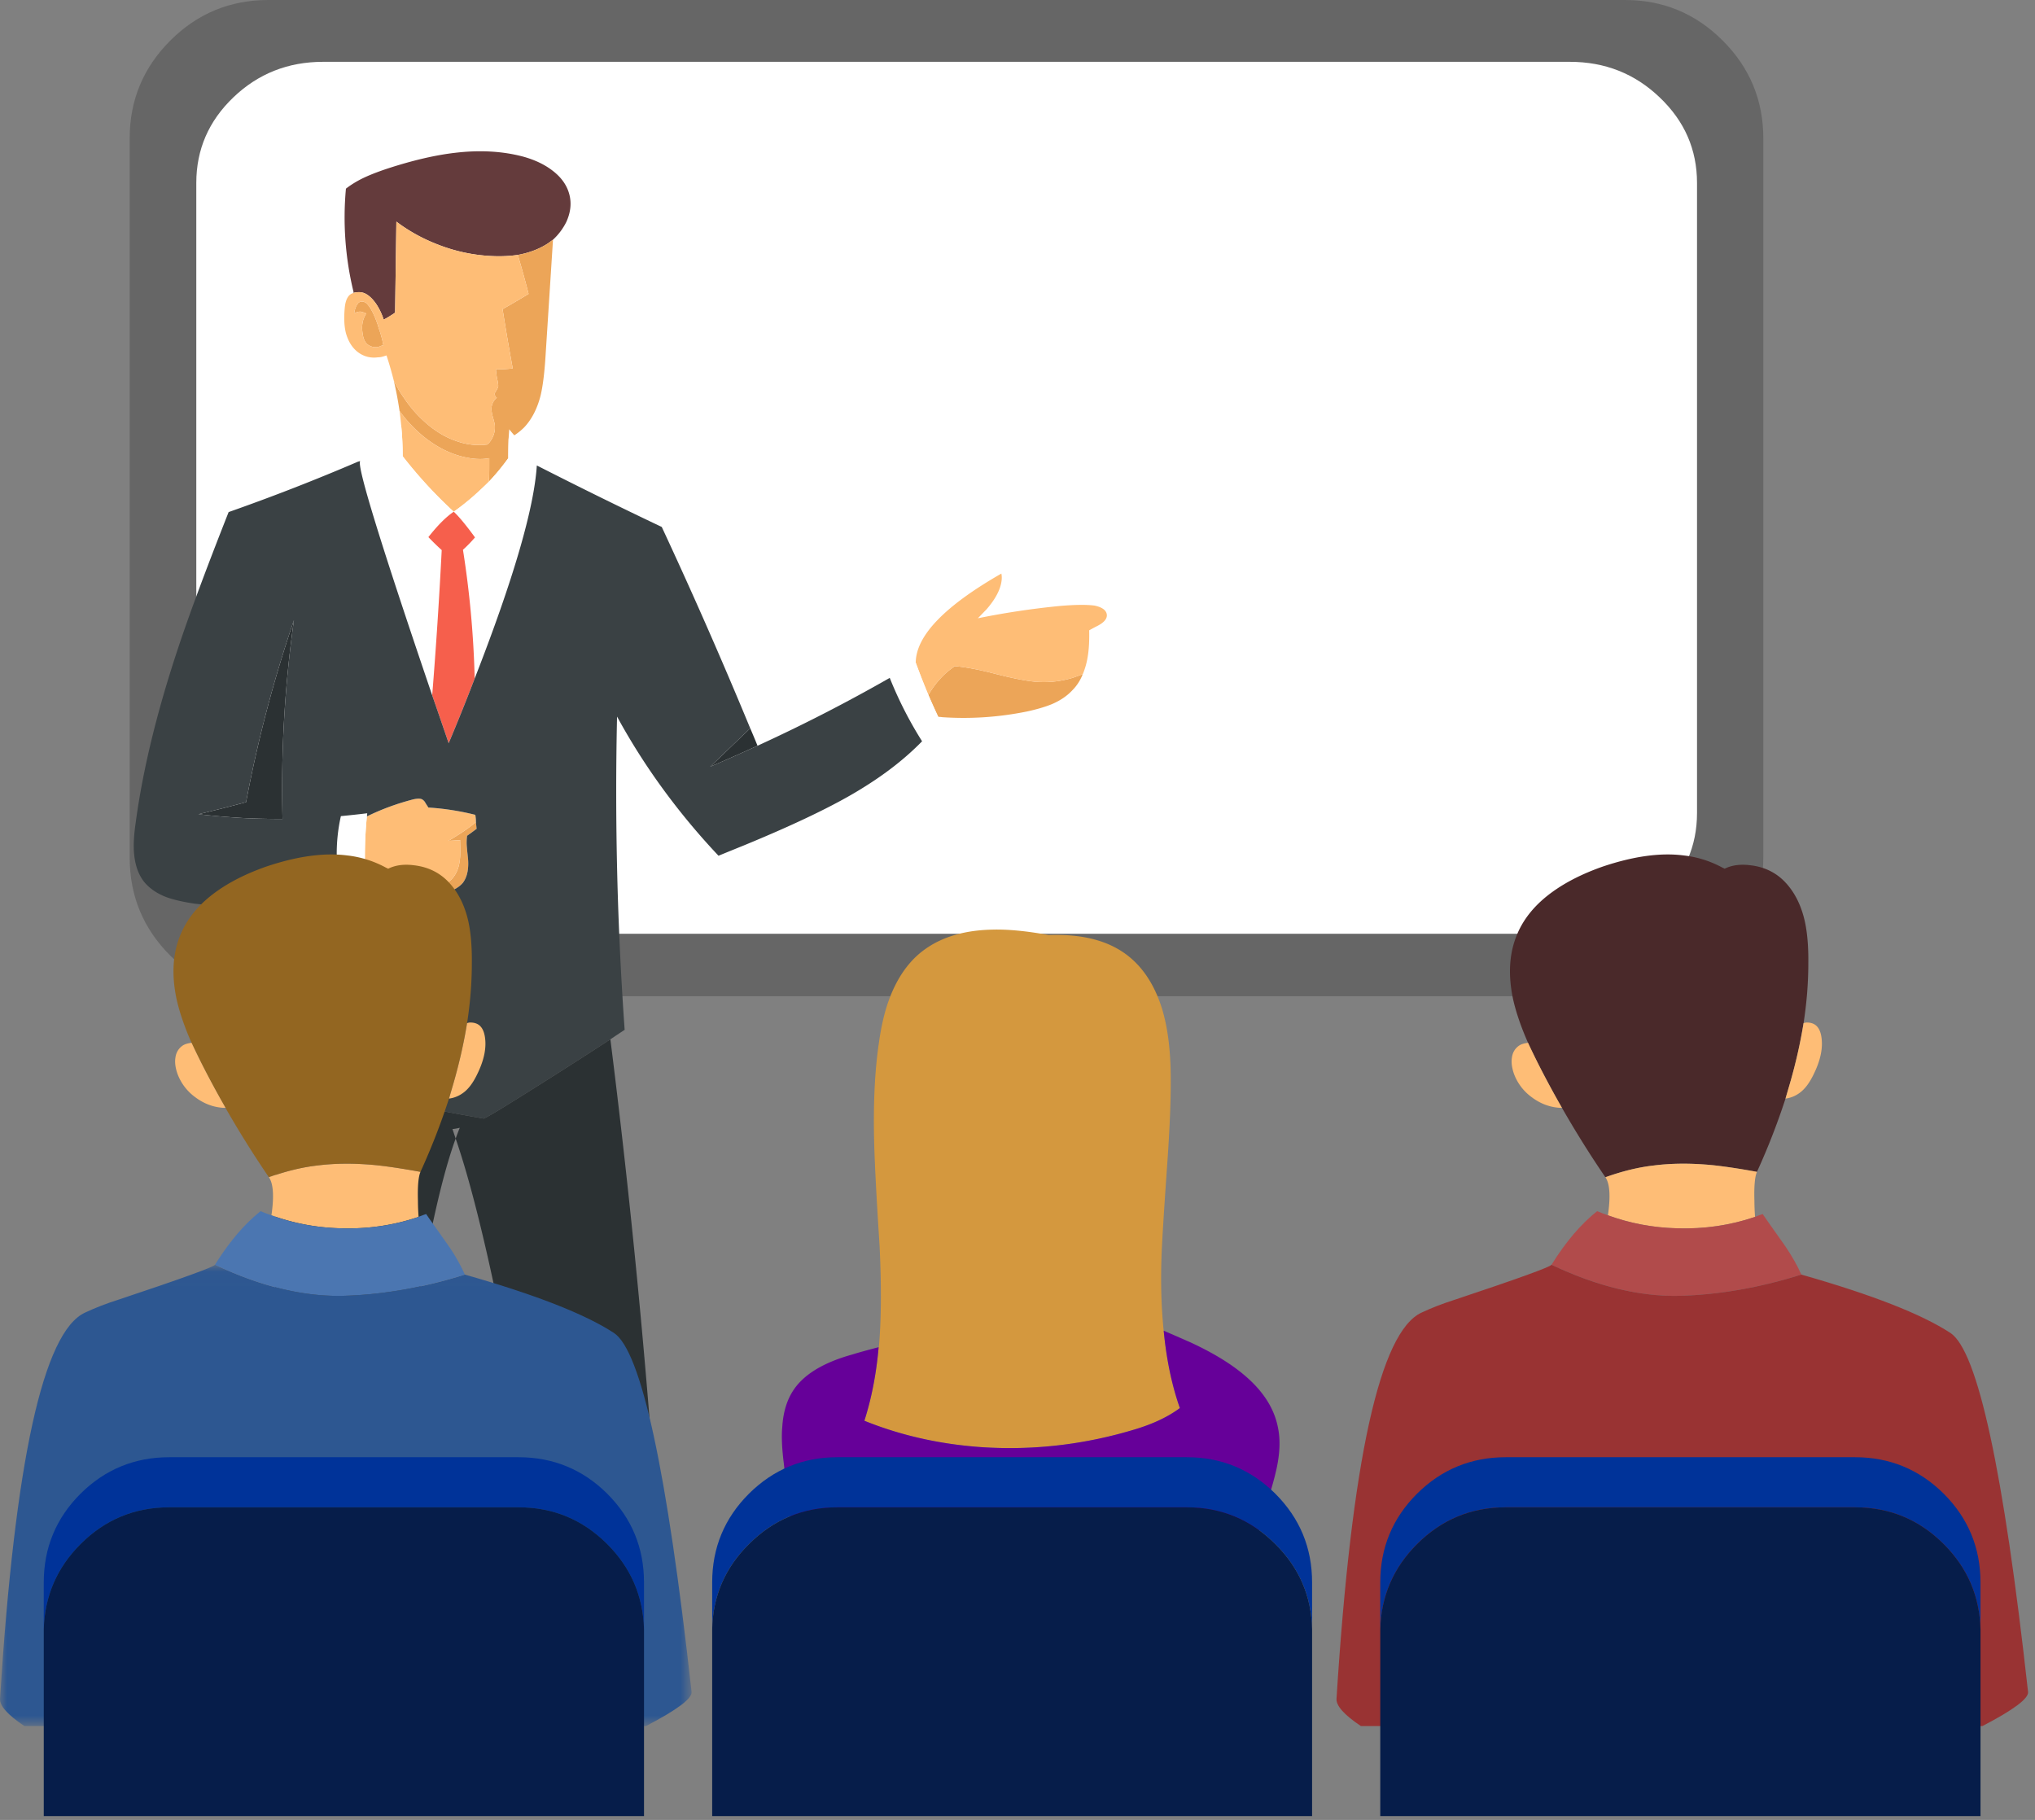
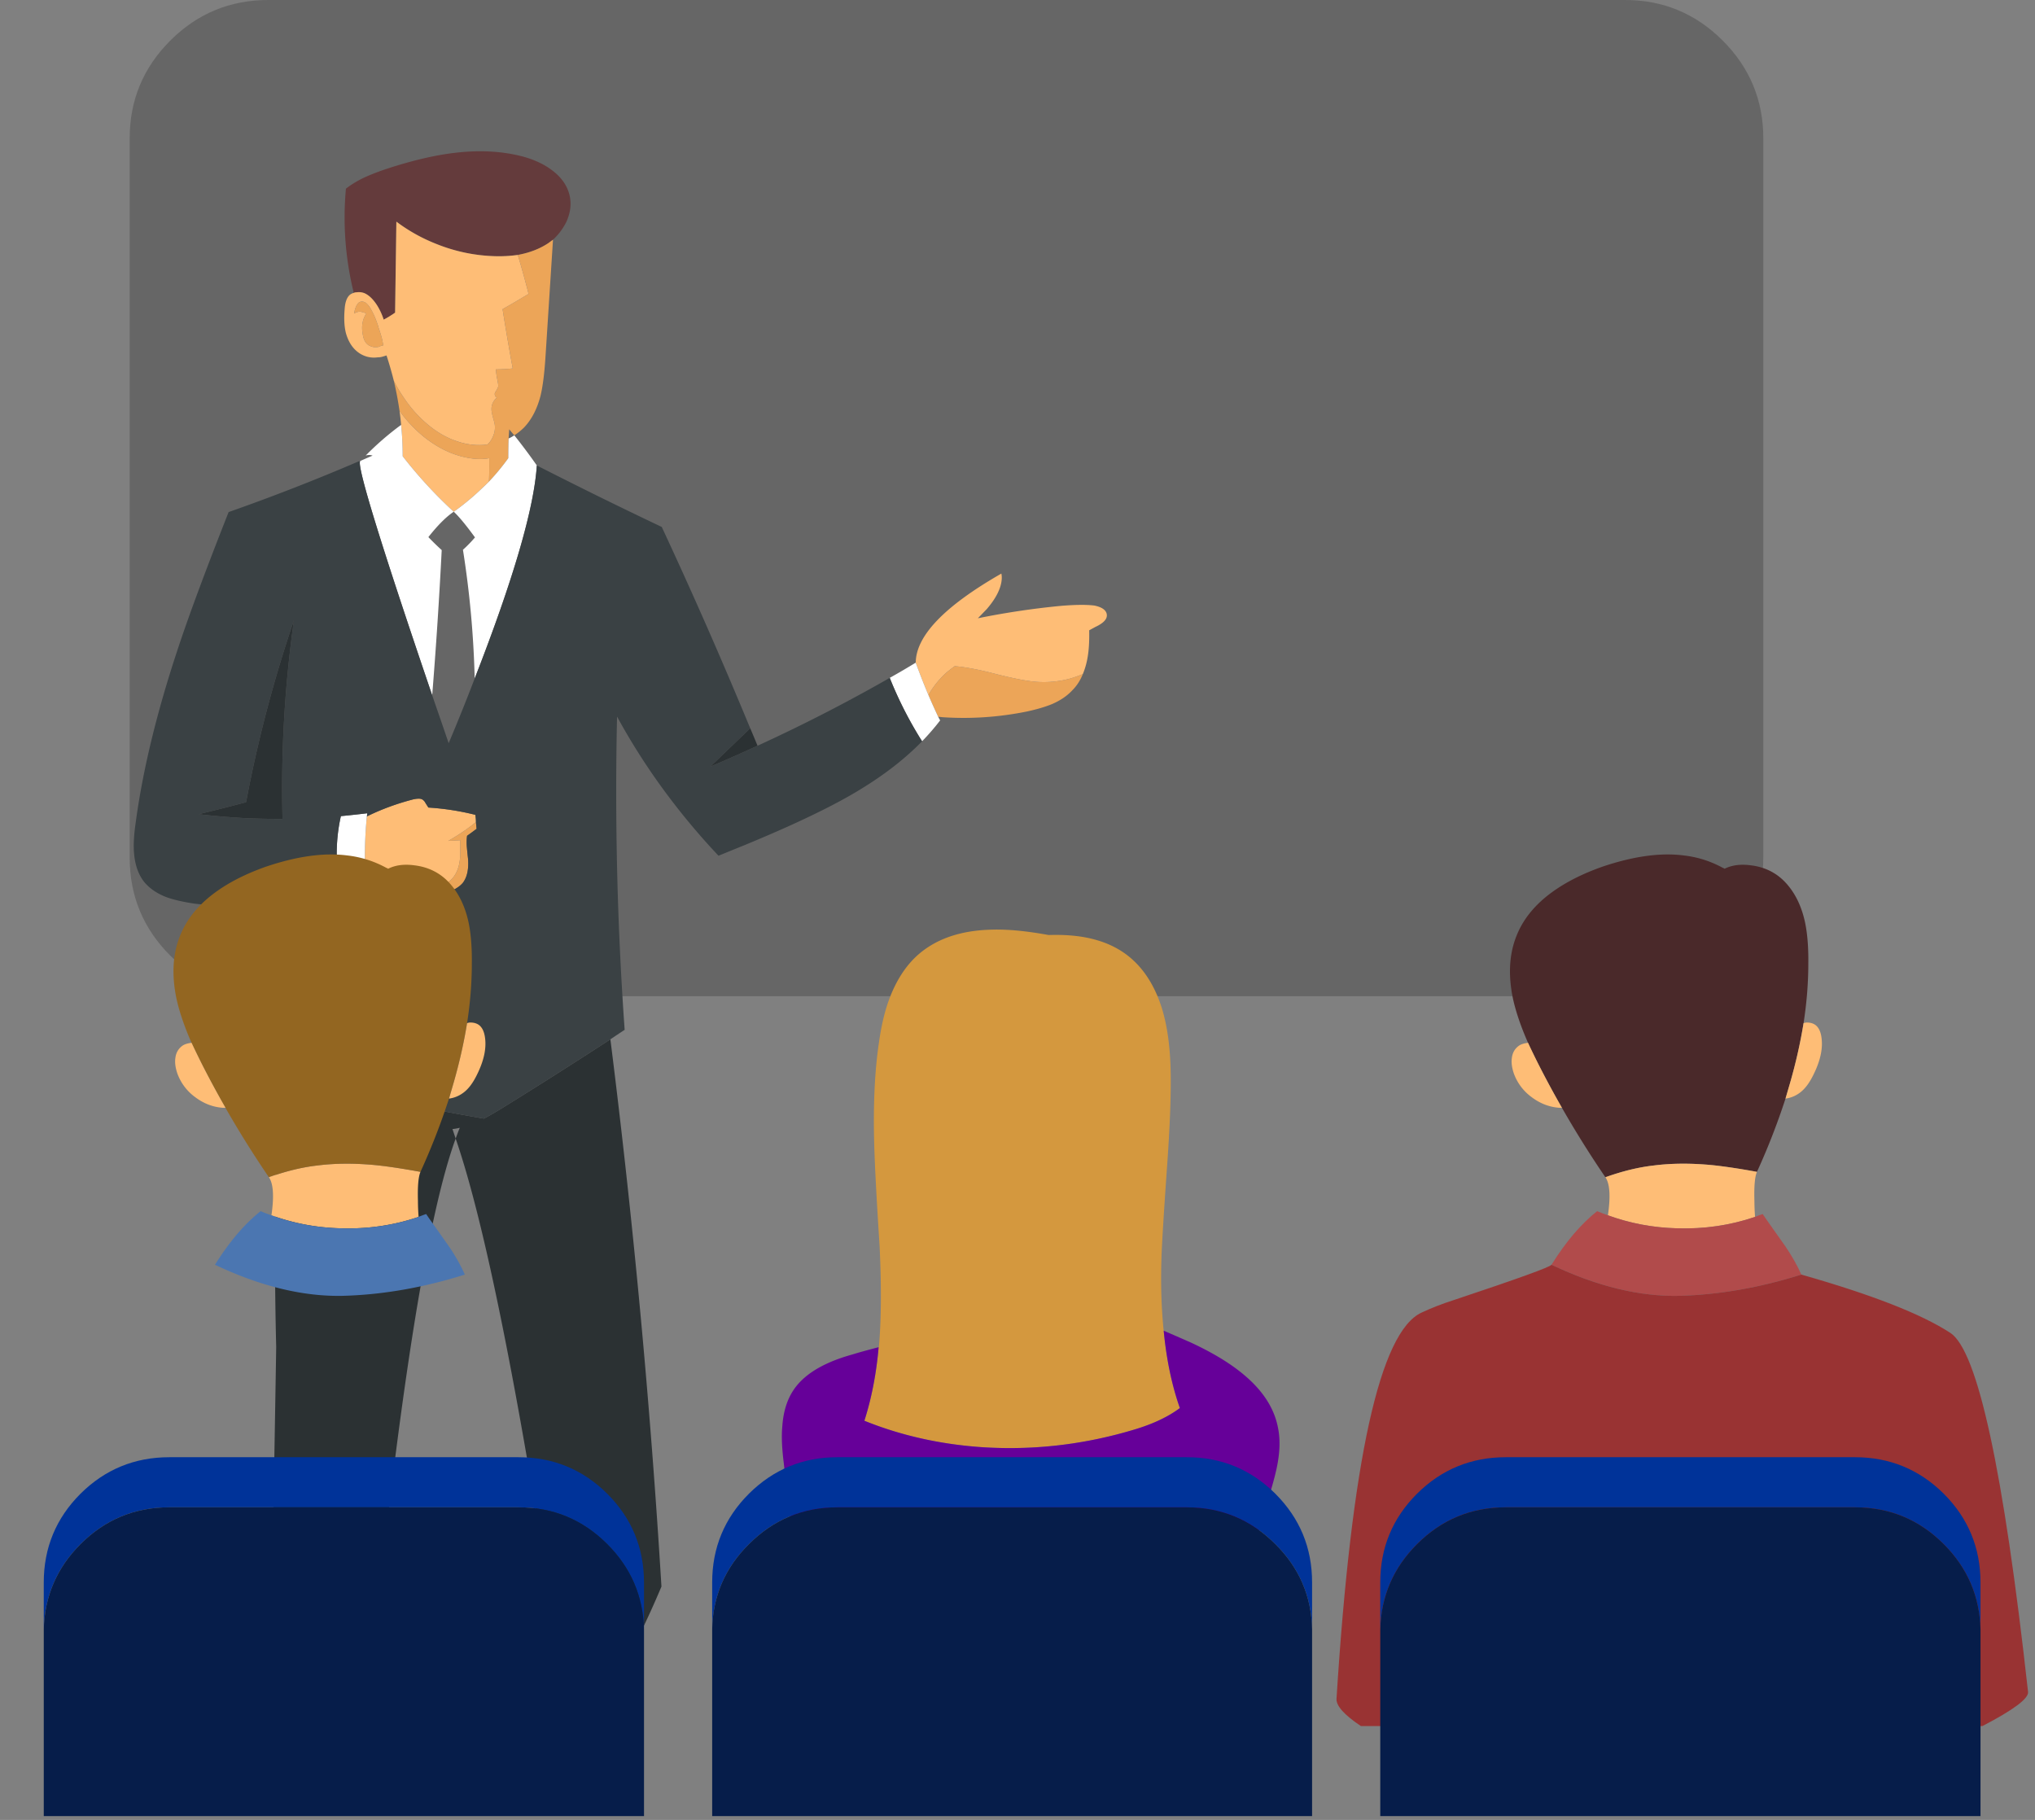
<svg xmlns="http://www.w3.org/2000/svg" height="127" viewBox="0 0 142 127" width="142">
  <rect x="0" y="0" width="142" height="127" fill="#808080" stroke="none" />
  <mask id="a" fill="#fff">
    <path d="m0 .022h48.259v32.193h-48.259z" fill="#fff" fill-rule="evenodd" />
  </mask>
  <g fill="none" fill-rule="evenodd">
    <path d="m120.209 2.832c1.888 1.888 2.832 4.16 2.832 6.815v50.202c0 2.67-.944 4.949-2.832 6.837-1.889 1.888-4.16 2.832-6.815 2.832h-94.675c-2.67 0-4.948-.944-6.837-2.832-1.888-1.888-2.832-4.166-2.832-6.836v-50.203c0-2.655.944-4.927 2.832-6.815 1.889-1.888 4.168-2.832 6.838-2.832h94.675c2.655 0 4.926.944 6.815 2.832" fill="#666" />
-     <path d="m115.806 6.793c1.74 1.651 2.61 3.643 2.61 5.973v43.964c0 2.33-.87 4.321-2.61 5.974-1.726 1.637-3.814 2.455-6.262 2.455h-86.997c-2.449 0-4.536-.818-6.262-2.455-1.725-1.653-2.588-3.644-2.588-5.974v-43.964c0-2.33.863-4.322 2.588-5.973 1.726-1.652 3.813-2.479 6.262-2.479h86.997c2.448 0 4.536.827 6.262 2.479" fill="#fff" />
    <path d="m36.132 17.789a9.446 9.446 0 0 1 -1.615.088 11.804 11.804 0 0 1 -4.093-.863 11.768 11.768 0 0 1 -2.766-1.548l-.089 6.35a3.607 3.607 0 0 1 -.265.177 4.922 4.922 0 0 1 -.531.31 4.458 4.458 0 0 0 -.487-1.04c-.265-.399-.546-.664-.84-.797a1.08 1.08 0 0 0 -.576-.066.442.442 0 0 0 -.2.044.495.495 0 0 0 -.021-.155 21.95 21.95 0 0 1 -.51-7.124c.266-.207.562-.399.886-.576.487-.265 1.15-.538 1.991-.818 1.756-.575 3.334-.944 4.735-1.107 1.726-.206 3.311-.117 4.757.266.797.221 1.468.538 2.013.951.65.487 1.055 1.062 1.217 1.726.148.605.074 1.232-.22 1.88a4.271 4.271 0 0 1 -.93 1.24c-.104.074-.214.155-.332.243-.605.398-1.313.671-2.124.819" fill="#643b3c" />
    <path d="m33.211 57.371.045.465c-.251.191-.473.354-.664.487-.03.206-.037.442-.022.708.014.192.044.486.088.885.059.723-.059 1.283-.354 1.681-.28.34-.745.59-1.394.752-.988.25-2.006.281-3.053.089a7.274 7.274 0 0 1 -2.345-.885 6.456 6.456 0 0 1 -.022-.531 4.87 4.87 0 0 0 1.615.863c1.062.368 2.102.413 3.12.133.604-.148 1.054-.392 1.349-.73.31-.355.487-.841.531-1.46.015-.148.015-.54 0-1.173.014-.015.029-.022.044-.023h-.044l-.819.045c.28-.163.546-.325.797-.487.34-.221.65-.443.93-.664.073-.059.14-.11.198-.155m-6.903-34.847c.044.118.081.236.11.354.09.236.178.53.266.885.015.103.037.213.067.332l-.177.044c-.06.03-.111.052-.155.066a.905.905 0 0 1 -.598-.066c-.28-.118-.45-.39-.508-.819-.104-.546-.023-1.025.243-1.438a.882.882 0 0 0 -.332-.11l-.022-.023a.72.72 0 0 0 -.487.133c.015-.147.052-.295.11-.442a.506.506 0 0 1 .111-.2.336.336 0 0 1 .2-.177c.132-.044.273-.014.42.089.074.059.17.177.288.354.177.295.331.634.464 1.018m39.162 27.502a48.37 48.37 0 0 1 -.686-1.527 6.224 6.224 0 0 1 1.24-1.549c.19-.162.39-.317.597-.464.708.058 1.585.22 2.633.486 1.534.399 2.64.605 3.318.62a6.91 6.91 0 0 0 2.19-.266c.281-.088.546-.184.797-.287-.177.442-.42.818-.73 1.128-.368.398-.848.723-1.438.974-.472.191-1.047.361-1.726.508-1.961.399-3.93.531-5.907.399a1.77 1.77 0 0 0 -.288-.022m-29.98-19.427a40.31 40.31 0 0 0 -.022 1.372 15.859 15.859 0 0 1 -1.35 1.638c.015-.251.023-.627.023-1.129v-.509c-.28.06-.612.074-.996.045-1.254-.118-2.448-.635-3.584-1.55a9.303 9.303 0 0 1 -1.682-1.791 25.03 25.03 0 0 0 -.398-2.102c.221.442.457.84.708 1.194a8.62 8.62 0 0 0 1.637 1.837c.678.575 1.394.98 2.146 1.217a4.58 4.58 0 0 0 2.036.199c.118-.103.214-.221.287-.354a1.6 1.6 0 0 0 .222-1.084 9.399 9.399 0 0 0 -.133-.51 2.188 2.188 0 0 1 -.089-.53c0-.31.126-.575.377-.797-.06-.014-.104-.066-.133-.155a.238.238 0 0 1 .022-.22c.103-.163.17-.288.2-.377.014-.073 0-.221-.045-.442a4.893 4.893 0 0 1 -.11-.775c.397 0 .788-.022 1.172-.066a164.795 164.795 0 0 1 -.708-4.138c.501-.28 1.106-.634 1.814-1.062a65.833 65.833 0 0 0 -.752-2.721c.811-.148 1.519-.42 2.124-.819.118-.088.229-.17.332-.243l-.531 8.275c-.074 1.106-.185 1.969-.332 2.588-.236.93-.62 1.674-1.15 2.235a4.148 4.148 0 0 1 -.687.553 10.388 10.388 0 0 1 -.354-.42c-.014.206-.03.42-.044.641" fill="#eca558" />
    <path d="m25.6 56.973c1.018-.502 2.102-.9 3.252-1.195.28-.059.48-.059.598 0a.607.607 0 0 1 .243.266l.2.31c1.135.073 2.227.243 3.274.508.03.177.044.347.044.51a9.229 9.229 0 0 0 -.199.154c-.28.221-.59.442-.93.664-.25.162-.516.324-.796.487l.819-.045h.044c-.015 0-.03.009-.044.023.015.633.015 1.025 0 1.172-.044.62-.221 1.106-.531 1.46-.295.34-.745.583-1.35.73-1.017.281-2.057.237-3.12-.132a4.875 4.875 0 0 1 -1.615-.863 28.769 28.769 0 0 1 .111-4.05m.708-34.448a5.419 5.419 0 0 0 -.465-1.018 1.643 1.643 0 0 0 -.287-.354c-.148-.103-.288-.133-.42-.088a.335.335 0 0 0 -.2.176.51.51 0 0 0 -.11.2 1.643 1.643 0 0 0 -.111.442.722.722 0 0 1 .487-.133l.022.022a.882.882 0 0 1 .332.11c-.266.414-.347.893-.244 1.439.06.428.23.701.51.82.176.087.375.11.597.065.044-.015.096-.037.155-.066l.177-.045a3.306 3.306 0 0 1 -.067-.331 8.318 8.318 0 0 0 -.265-.885 3.225 3.225 0 0 0 -.11-.354m-1.638-2.08a.445.445 0 0 1 .199-.044c.207-.03.398-.008.575.066.295.133.575.398.84.797.208.324.37.67.488 1.04.177-.09.354-.192.53-.31.03-.015.119-.074.266-.177l.089-6.35c.84.634 1.762 1.15 2.765 1.548 1.313.531 2.678.82 4.094.863a9.4 9.4 0 0 0 1.615-.088c.265.885.516 1.792.752 2.722-.708.427-1.312.781-1.814 1.061.206 1.313.442 2.692.708 4.138-.384.044-.775.066-1.173.066.015.25.052.509.11.774.045.222.06.37.045.443-.03.088-.096.214-.2.376a.238.238 0 0 0 -.021.222c.03.088.074.14.132.154-.25.221-.376.487-.376.797 0 .133.03.31.089.53.074.267.118.436.133.51.059.369-.015.73-.222 1.084-.074.133-.17.25-.287.354a4.581 4.581 0 0 1 -2.036-.2c-.752-.235-1.468-.641-2.146-1.216a8.61 8.61 0 0 1 -1.637-1.837 9.15 9.15 0 0 1 -.708-1.194c-.148-.59-.317-1.18-.51-1.77a6.84 6.84 0 0 1 -.287.088c-.103.03-.214.045-.332.045a1.834 1.834 0 0 1 -1.305-.31c-.428-.296-.73-.753-.907-1.372-.118-.457-.148-1.026-.089-1.704.03-.428.133-.737.31-.929a.654.654 0 0 1 .31-.177m9.447 13.164a18.25 18.25 0 0 1 -.553.531 17.32 17.32 0 0 1 -1.903 1.571 31.562 31.562 0 0 1 -3.562-3.872c0-.737-.036-1.467-.11-2.19-.03-.324-.067-.649-.111-.973a9.33 9.33 0 0 0 1.682 1.792c1.135.914 2.33 1.43 3.584 1.549.383.029.715.014.995-.045v.509c0 .502-.007.878-.022 1.128m30.666 14.892c-.31-.737-.604-1.49-.885-2.257.015-1.873 2.006-3.945 5.974-6.217.03.132.037.28.022.442-.059.62-.405 1.299-1.04 2.036l-.62.641a55.582 55.582 0 0 1 5.753-.862c1.048-.089 1.844-.096 2.39-.023.487.104.767.288.84.554.09.339-.169.649-.774.93-.162.088-.31.168-.442.242.015.694-.015 1.276-.089 1.749a5.422 5.422 0 0 1 -.354 1.305c-.25.103-.516.199-.796.287a6.922 6.922 0 0 1 -2.19.266c-.679-.015-1.785-.221-3.32-.62-1.046-.265-1.924-.427-2.632-.486a9.014 9.014 0 0 0 -.598.464 6.234 6.234 0 0 0 -1.239 1.55" fill="#febd76" />
    <path d="m25.6 56.973a28.769 28.769 0 0 0 -.11 4.049c0 .177.007.354.022.531l.044.575c-.56.162-1.129.31-1.704.443-.221-.9-.339-1.83-.354-2.788-.014-.974.082-1.918.288-2.832.62-.06 1.232-.126 1.836-.2a1.1 1.1 0 0 1 -.022.222m38.742-5.244a27.16 27.16 0 0 1 -2.257-4.425c.605-.339 1.21-.693 1.814-1.062.28.767.575 1.52.885 2.257.221.516.45 1.025.686 1.527.044.088.089.17.133.243-.383.501-.804.988-1.261 1.46m-34.184-3.208c-3.614-10.62-5.288-16.07-5.023-16.35.296-.134.583-.259.863-.376a.688.688 0 0 0 -.486 0 20.229 20.229 0 0 1 2.478-2.147c.074.723.11 1.453.11 2.19a31.562 31.562 0 0 0 3.562 3.872 17.32 17.32 0 0 0 1.903-1.57c.192-.178.376-.354.553-.532.487-.516.937-1.061 1.35-1.637 0-.487.008-.944.022-1.372.133-.059.266-.132.398-.221a41.035 41.035 0 0 1 1.571 2.102c-.191 2.994-1.637 7.95-4.336 14.868a68.002 68.002 0 0 0 -.819-8.983c.295-.265.575-.553.84-.863-.633-.87-1.128-1.467-1.482-1.792-.53.354-1.12.945-1.77 1.77.296.31.605.613.93.907a344.029 344.029 0 0 1 -.664 10.134" fill="#fff" />
-     <path d="m33.123 47.348a144.19 144.19 0 0 1 -1.815 4.514 771.071 771.071 0 0 0 -1.15-3.341c.265-3.29.487-6.667.664-10.134a18.042 18.042 0 0 1 -.93-.907c.65-.825 1.24-1.416 1.77-1.77.354.325.849.922 1.483 1.792-.266.31-.546.598-.84.863.471 2.98.744 5.974.818 8.983" fill="#f65f4c" />
    <path d="m13.852 56.818c1.032.118 2.065.207 3.097.266.93.044 1.851.066 2.766.066-.118-4.66.147-9.285.796-13.873a92.445 92.445 0 0 0 -3.34 12.7c-1.151.31-2.257.59-3.32.841m19.36.553c0-.162-.014-.332-.044-.509a18.035 18.035 0 0 0 -3.275-.509l-.199-.31a.608.608 0 0 0 -.243-.265c-.118-.059-.317-.059-.597 0-1.15.295-2.235.694-3.253 1.195.015-.073.022-.147.022-.221a68.8 68.8 0 0 1 -1.836.199 11.987 11.987 0 0 0 -.288 2.832c.015.958.133 1.888.354 2.788.575-.133 1.143-.28 1.704-.443l-.044-.575a7.274 7.274 0 0 0 2.345.885 7.087 7.087 0 0 0 3.053-.089c.65-.161 1.114-.413 1.394-.752.295-.398.413-.958.354-1.681a28.455 28.455 0 0 1 -.088-.885 3.625 3.625 0 0 1 .022-.708c.191-.133.413-.296.664-.487a52.42 52.42 0 0 1 -.045-.465m28.874-10.067a27.16 27.16 0 0 0 2.257 4.425c-1.165 1.195-2.581 2.301-4.248 3.32-1.83 1.135-4.55 2.447-8.165 3.937-.693.28-1.29.524-1.792.73a48.293 48.293 0 0 1 -4.137-5.021 45.446 45.446 0 0 1 -2.943-4.69c-.162 7.316.015 14.602.531 21.86-.34.22-.671.442-.996.663a376.046 376.046 0 0 1 -7.522 4.78c-.502.309-.937.56-1.306.752-3.835-.664-6.762-1.291-8.783-1.881-2.006-.575-3.836-1.268-5.487-2.08a17.139 17.139 0 0 1 -1.46-.774c.206-4.16.375-7.516.508-10.067a33.283 33.283 0 0 1 -4.978-.2c-.782-.118-1.424-.265-1.925-.442-.664-.25-1.187-.605-1.57-1.062-.4-.502-.635-1.15-.709-1.947-.059-.575-.022-1.313.11-2.213.487-3.613 1.446-7.589 2.877-11.925.767-2.346 1.97-5.59 3.606-9.735a144.386 144.386 0 0 0 9.028-3.518c.058-.015.11-.03.155-.045-.266.28 1.408 5.73 5.022 16.351.369 1.062.752 2.176 1.15 3.341a144.625 144.625 0 0 0 1.815-4.514c2.7-6.917 4.145-11.873 4.336-14.868a341.744 341.744 0 0 0 8.718 4.292 348.1 348.1 0 0 1 6.173 14.05l-2.788 2.677c1.106-.471 2.205-.959 3.297-1.46 3.127-1.43 6.202-3.009 9.226-4.735" fill="#3a4144" />
    <path d="m31.795 79.453c.089-.251.185-.502.288-.753a3.444 3.444 0 0 1 -.51.089c.075.221.148.442.222.664m-17.944-22.635c1.062-.25 2.169-.531 3.32-.84a92.502 92.502 0 0 1 3.34-12.7 83.793 83.793 0 0 0 -.796 13.872 57.56 57.56 0 0 1 -2.766-.067 54.987 54.987 0 0 1 -3.098-.265m5.642 17.28c1.653.811 3.482 1.505 5.488 2.08 2.02.59 4.949 1.217 8.783 1.88.37-.191.804-.442 1.306-.752a375.977 375.977 0 0 0 7.522-4.779 594.868 594.868 0 0 1 3.563 38.188 62.659 62.659 0 0 1 -1.593 3.497c-.207.397-.384.7-.531.907-.222.31-.473.538-.753.685-.53.31-1.15.325-1.858.045-.576-.207-1.15-.583-1.726-1.129-.34-.31-.664-.634-.974-.973-2.61-17.037-4.918-28.468-6.925-34.294-1.903 5.221-3.805 16.97-5.708 35.245l-7.169-.066c.236-13.482.354-20.363.354-20.643a279.565 279.565 0 0 1 .221-19.891m33.367-22.059c-1.092.502-2.19.988-3.297 1.46l2.788-2.677c.177.413.346.819.509 1.217" fill="#2b3133" />
    <path d="m125.85 71.399a35.633 35.633 0 0 1 -.95 4.204l-.31 1.061a47.779 47.779 0 0 1 -1.992 5.112 42.245 42.245 0 0 0 -3.075-.465c-1.505-.148-2.884-.14-4.138.022-1.047.118-2.168.39-3.363.819a71.724 71.724 0 0 1 -4.69-7.922c-.251-.5-.487-.988-.708-1.46-.487-1.106-.834-2.116-1.04-3.03-.369-1.726-.273-3.246.287-4.558.472-1.122 1.291-2.102 2.456-2.943.959-.693 2.132-1.284 3.518-1.77 2.154-.723 4.034-.981 5.642-.774a7.363 7.363 0 0 1 2.722.862.562.562 0 0 1 .132.066c.502-.25 1.1-.332 1.792-.243 1.048.118 1.903.56 2.567 1.328.59.678 1.003 1.541 1.239 2.589.177.81.258 1.792.243 2.942 0 1.342-.11 2.73-.331 4.16" fill="#4a292a" />
    <path d="m125.85 71.399a.74.74 0 0 1 .222-.045c.265 0 .479.067.641.2.192.162.318.42.377.774.132.782-.052 1.674-.554 2.677-.295.605-.627 1.033-.995 1.284a2.11 2.11 0 0 1 -.952.375l.31-1.061c.413-1.43.73-2.832.952-4.204m-3.386 13.519c-1.725.59-3.54.855-5.443.796a15.127 15.127 0 0 1 -4.823-.907c.192-1.328.133-2.213-.177-2.655 1.195-.428 2.316-.7 3.363-.819 1.254-.162 2.633-.17 4.138-.022.84.089 1.866.243 3.075.465-.148.34-.207 1.01-.177 2.013 0 .34.015.715.044 1.129m-13.474-7.612h-.155c-.708-.044-1.364-.294-1.97-.752a3.514 3.514 0 0 1 -1.238-1.66c-.133-.398-.177-.752-.133-1.061.044-.384.221-.679.531-.885.148-.089.347-.148.598-.177.22.471.457.959.708 1.46a67.683 67.683 0 0 0 1.659 3.075" fill="#febd76" />
    <path d="m112.2 84.807c1.533.56 3.14.863 4.822.907 1.903.06 3.718-.207 5.443-.797.177-.073.354-.14.531-.199.118.177.251.37.399.576.265.369.656.922 1.172 1.659.472.693.849 1.357 1.129 1.991-2.906.915-5.745 1.409-8.519 1.483-2.773.059-5.745-.664-8.916-2.169 1.003-1.607 2.065-2.854 3.186-3.739.25.103.501.2.752.288" fill="#b14b4b" />
    <path d="m108.26 88.258c3.172 1.505 6.144 2.227 8.917 2.169 2.773-.074 5.613-.568 8.519-1.483 4.926 1.402 8.393 2.758 10.399 4.071 1.902 1.24 3.71 9.588 5.42 25.047.06.457-1.003 1.253-3.186 2.389h-43.366c-1.165-.782-1.733-1.416-1.703-1.903 1.047-16.623 3.023-25.606 5.93-26.949.722-.34 1.504-.641 2.345-.907 4.38-1.46 6.623-2.271 6.726-2.434" fill="#933" />
    <path d="m138.196 113.703c-.058-2.316-.914-4.3-2.566-5.952-1.711-1.711-3.776-2.567-6.195-2.567h-24.36c-2.42 0-4.484.856-6.195 2.567-1.652 1.652-2.508 3.636-2.567 5.952v-3.275c0-2.419.855-4.484 2.567-6.195 1.71-1.696 3.776-2.544 6.195-2.544h24.36c2.419 0 4.484.848 6.195 2.544 1.711 1.711 2.566 3.776 2.566 6.195z" fill="#039" />
    <path d="m96.313 113.703c.059-2.316.914-4.3 2.567-5.952 1.71-1.711 3.776-2.567 6.195-2.567h24.36c2.419 0 4.484.856 6.195 2.567 1.652 1.652 2.508 3.636 2.567 5.952v13.031h-41.884z" fill="#061d4a" />
    <path d="m32.592 71.399a35.633 35.633 0 0 1 -.952 4.204l-.31 1.061a47.779 47.779 0 0 1 -1.99 5.112 42.245 42.245 0 0 0 -3.076-.465c-1.505-.148-2.884-.14-4.138.022-1.047.118-2.168.39-3.363.819a71.724 71.724 0 0 1 -4.69-7.922c-.251-.5-.487-.988-.708-1.46-.487-1.106-.833-2.116-1.04-3.03-.369-1.726-.273-3.246.288-4.558.472-1.122 1.29-2.102 2.455-2.943.959-.693 2.132-1.284 3.518-1.77 2.154-.723 4.035-.981 5.642-.774a7.363 7.363 0 0 1 2.722.862.562.562 0 0 1 .133.066c.501-.25 1.098-.332 1.792-.243 1.047.118 1.903.56 2.566 1.328.59.678 1.003 1.541 1.24 2.589.176.81.257 1.792.243 2.942 0 1.342-.11 2.73-.332 4.16" fill="#936621" />
    <path d="m32.592 71.399a.598.598 0 0 1 .221-.045c.266 0 .48.067.642.2.191.162.317.42.376.774.133.782-.052 1.674-.553 2.677-.295.605-.627 1.033-.996 1.284a2.11 2.11 0 0 1 -.951.375l.31-1.061c.412-1.43.73-2.832.95-4.204m-3.251 10.377c-.147.34-.206 1.01-.177 2.013 0 .34.015.715.045 1.129-1.726.59-3.54.855-5.443.796a15.127 15.127 0 0 1 -4.824-.907c.192-1.328.133-2.213-.177-2.655 1.195-.428 2.316-.7 3.363-.819 1.254-.162 2.633-.17 4.138-.022.84.089 1.866.243 3.075.465m-13.607-4.47h-.155c-.708-.044-1.364-.294-1.969-.752a3.514 3.514 0 0 1 -1.239-1.66c-.133-.398-.177-.752-.133-1.061.045-.384.222-.679.531-.885.148-.089.347-.148.598-.177.221.471.457.959.708 1.46a67.683 67.683 0 0 0 1.66 3.075" fill="#febd76" />
-     <path d="m15.002.022c3.172 1.505 6.143 2.227 8.917 2.168 2.773-.074 5.612-.567 8.518-1.482 4.926 1.401 8.393 2.758 10.399 4.071 1.903 1.239 3.71 9.588 5.42 25.046.06.458-1.003 1.254-3.185 2.39h-43.366c-1.166-.782-1.735-1.416-1.705-1.903 1.048-16.624 3.025-25.606 5.931-26.949.722-.34 1.504-.641 2.345-.907 4.38-1.46 6.623-2.272 6.726-2.434" fill="#2d5791" mask="url(#a)" transform="translate(0 88.236)" />
    <path d="m29.207 84.917c.177-.073.354-.14.53-.199.118.177.252.37.399.576.265.369.656.922 1.173 1.659a12.7 12.7 0 0 1 1.128 1.991c-2.906.915-5.746 1.409-8.518 1.483-2.774.059-5.746-.664-8.917-2.169 1.003-1.607 2.065-2.854 3.186-3.739.236.103.487.2.752.288 1.535.56 3.142.863 4.824.907 1.903.06 3.717-.207 5.443-.797" fill="#4b76b1" />
    <path d="m44.938 113.703c-.06-2.316-.915-4.3-2.567-5.952-1.711-1.711-3.776-2.567-6.195-2.567h-24.36c-2.42 0-4.484.856-6.195 2.567-1.652 1.652-2.508 3.636-2.567 5.952v-3.275c0-2.419.856-4.484 2.567-6.195 1.711-1.696 3.776-2.544 6.195-2.544h24.36c2.42 0 4.484.848 6.195 2.544 1.711 1.711 2.567 3.776 2.567 6.195z" fill="#039" />
    <path d="m3.054 113.703c.06-2.316.915-4.3 2.567-5.952 1.711-1.711 3.776-2.567 6.195-2.567h24.36c2.419 0 4.484.856 6.195 2.567 1.652 1.652 2.508 3.636 2.567 5.952v13.031h-41.884z" fill="#061d4a" />
    <path d="m81.201 92.86c.192 2.006.568 3.806 1.129 5.4-.812.604-1.851 1.098-3.12 1.482a29.885 29.885 0 0 1 -10.797 1.239c-2.876-.207-5.576-.82-8.098-1.837.501-1.564.833-3.274.996-5.133a.174.174 0 0 0 .022-.066c.162-1.859.177-4.197.044-7.014-.207-3.171-.332-5.546-.376-7.124-.074-2.73.037-5.082.332-7.058.177-1.269.442-2.346.796-3.23.443-1.122 1.033-2.037 1.77-2.744 1.298-1.225 3.083-1.859 5.355-1.903 1.076-.03 2.382.096 3.916.376.516-.015.988-.008 1.416.022 1.696.118 3.075.598 4.137 1.438 1.062.841 1.844 2.05 2.346 3.629.383 1.238.59 2.736.62 4.491.029 1.623-.053 3.776-.244 6.46-.236 3.364-.37 5.525-.398 6.484-.06 1.829-.008 3.525.154 5.089" fill="#d4983e" />
    <path d="m81.201 92.86c.62.266 1.247.54 1.881.82 1.623.751 2.913 1.548 3.872 2.389 1.254 1.091 1.999 2.3 2.235 3.628.132.679.125 1.453-.022 2.323-.089.547-.28 1.305-.576 2.28-1.047 3.643-1.91 6.4-2.588 8.274a49.944 49.944 0 0 1 -1.35 3.32 156.67 156.67 0 0 1 -8.297.42c-3.82.088-9.41.044-16.771-.133-.457 0-.826-.03-1.106-.089-.399-.074-.716-.229-.952-.464a1.66 1.66 0 0 1 -.42-.664 5.971 5.971 0 0 1 -.244-.797 83.658 83.658 0 0 1 -2.168-12.036c-.133-1.047-.17-1.896-.11-2.544.058-.945.28-1.74.663-2.39.694-1.195 2.102-2.087 4.226-2.677.428-.133 1.04-.303 1.837-.509-.163 1.859-.495 3.57-.996 5.133 2.522 1.018 5.222 1.63 8.098 1.837 3.643.25 7.242-.163 10.797-1.24 1.269-.383 2.308-.877 3.12-1.482-.56-1.593-.937-3.393-1.129-5.398" fill="#609" />
    <path d="m91.556 113.703c-.044-2.316-.9-4.3-2.566-5.952-1.712-1.711-3.77-2.567-6.173-2.567h-24.383c-2.404 0-4.462.856-6.173 2.567-1.667 1.652-2.522 3.636-2.566 5.952v-3.275c0-2.419.855-4.484 2.566-6.195 1.711-1.696 3.77-2.544 6.173-2.544h24.383c2.404 0 4.461.848 6.173 2.544 1.71 1.711 2.566 3.776 2.566 6.195z" fill="#039" />
    <path d="m49.695 113.703c.044-2.316.9-4.3 2.566-5.952 1.711-1.711 3.77-2.567 6.173-2.567h24.383c2.404 0 4.461.856 6.173 2.567 1.666 1.652 2.522 3.636 2.566 5.952v13.031h-41.861z" fill="#061d4a" />
  </g>
</svg>